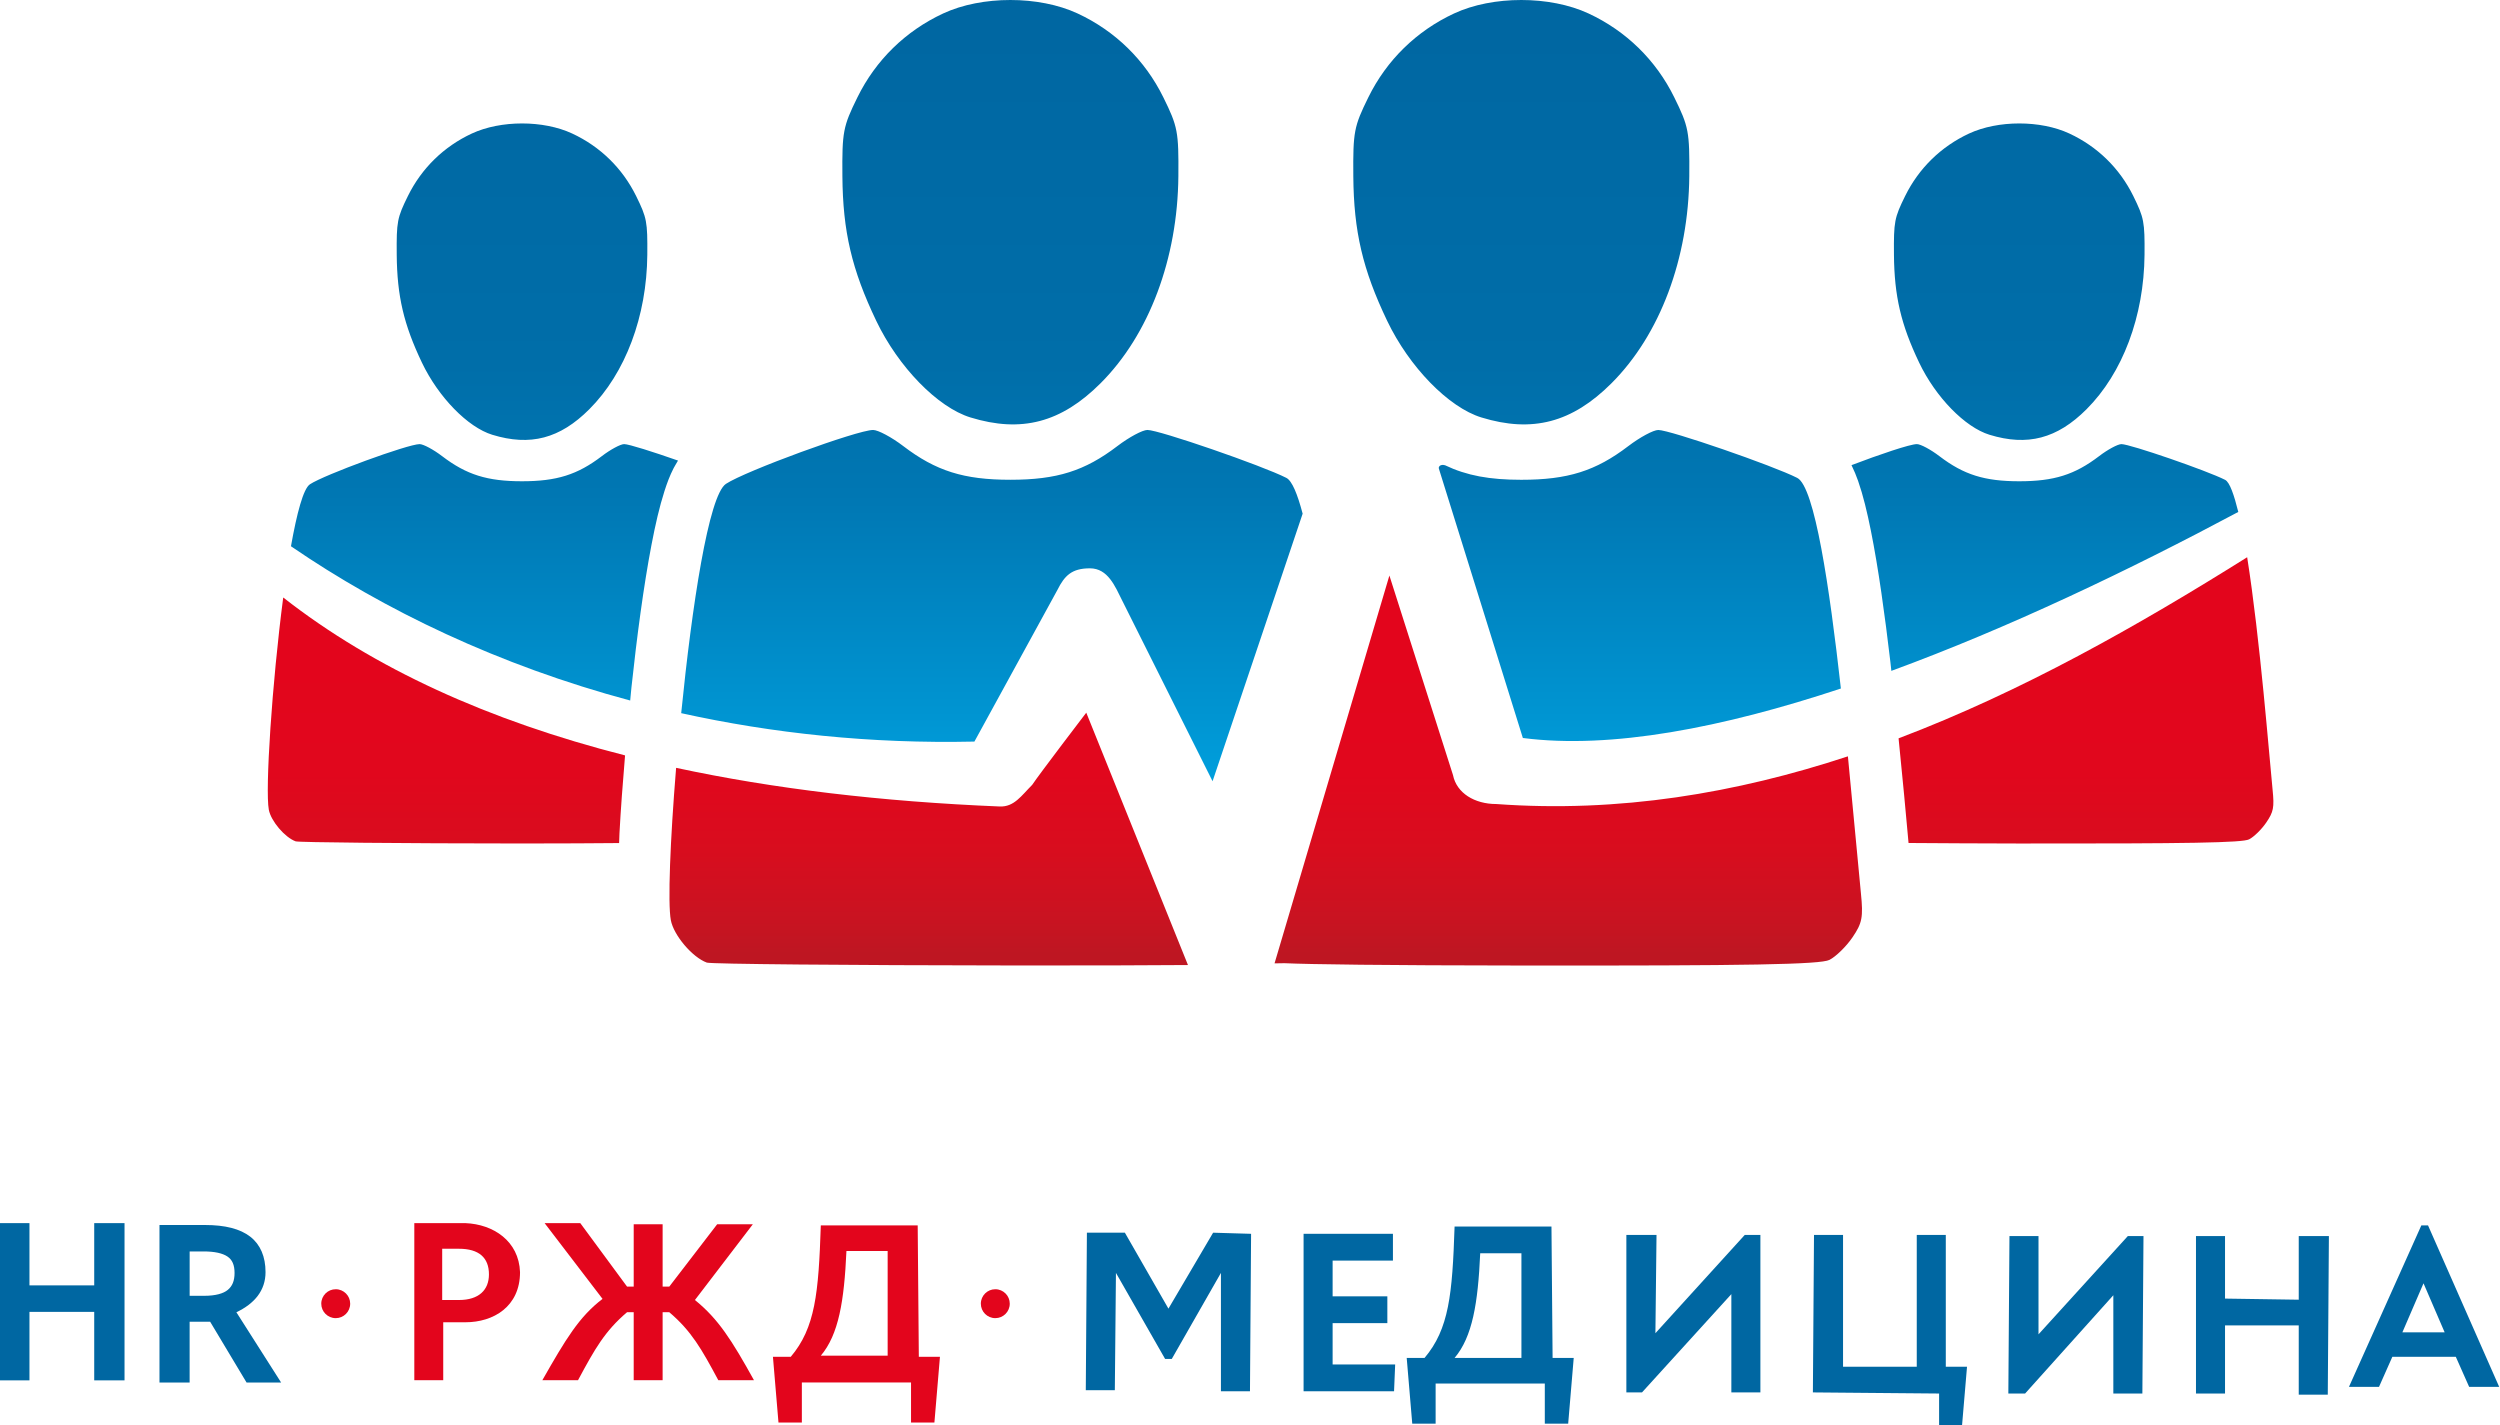
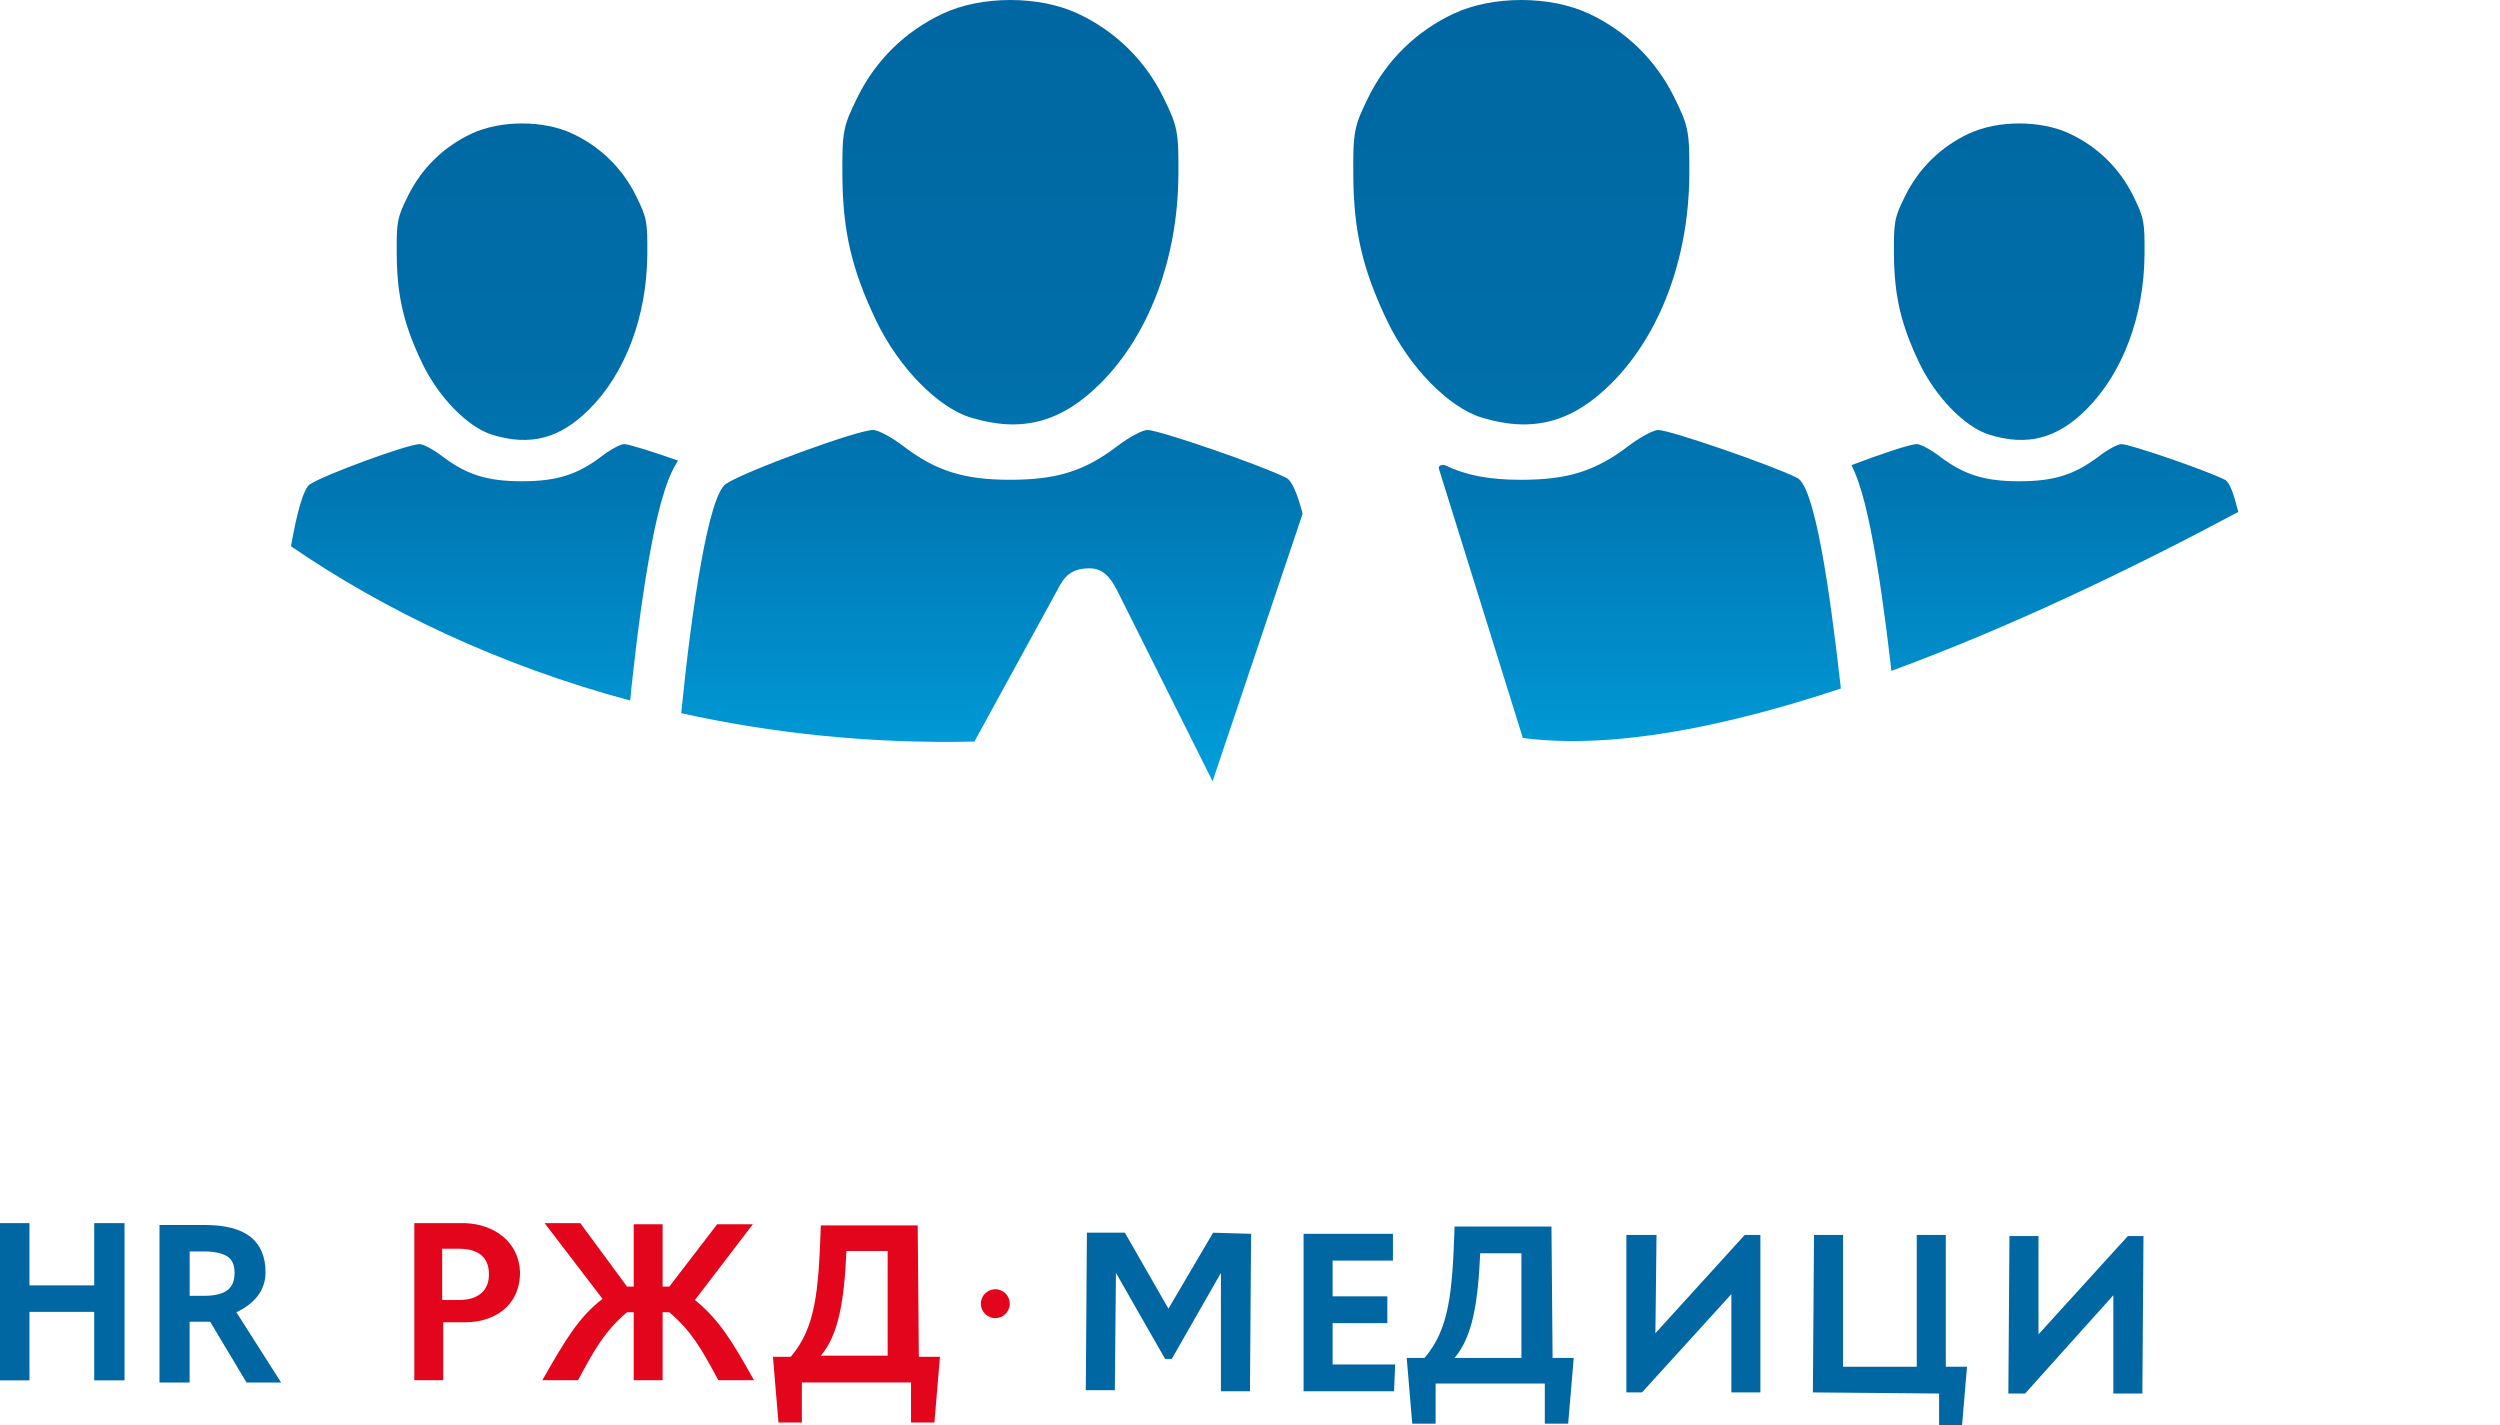
<svg xmlns="http://www.w3.org/2000/svg" xmlns:ns1="http://sodipodi.sourceforge.net/DTD/sodipodi-0.dtd" xmlns:ns2="http://www.inkscape.org/namespaces/inkscape" xmlns:xlink="http://www.w3.org/1999/xlink" width="105.046mm" height="59.885mm" viewBox="0 0 105.046 59.885" version="1.1" id="svg719" ns1:docname="HR_rzdmed.svg" ns2:export-filename="D:\RZD_MED\z_ALL\LOgohr\HR_rzdmed_gray.png" ns2:export-xdpi="950.54291" ns2:export-ydpi="950.54291" ns2:version="0.92.4 (5da689c313, 2019-01-14)">
  <defs id="defs713">
    <linearGradient gradientTransform="matrix(0.963,0,0,0.963,-104.099,-441.453)" ns2:collect="always" xlink:href="#SVGID_2_" id="linearGradient2389" x1="486.613" y1="703.494" x2="486.613" y2="687.251" gradientUnits="userSpaceOnUse" />
    <linearGradient id="SVGID_2_" gradientUnits="userSpaceOnUse" x1="367.491" y1="328.684" x2="367.491" y2="298.316">
      <stop offset="4.301080e-02" style="stop-color:#BE1622" id="stop37" />
      <stop offset="0.14" style="stop-color:#C91321" id="stop39" />
      <stop offset="0.32" style="stop-color:#D80D1E" id="stop41" />
      <stop offset="0.532" style="stop-color:#E1071D" id="stop43" />
      <stop offset="0.85" style="stop-color:#E3051C" id="stop45" />
    </linearGradient>
    <linearGradient gradientTransform="matrix(0.963,0,0,0.963,-104.099,-441.453)" ns2:collect="always" xlink:href="#linearGradient146" id="linearGradient2397" x1="483.479" y1="695.553" x2="483.479" y2="662.475" gradientUnits="userSpaceOnUse" />
    <linearGradient y2="278.032" x2="369.662" y1="304.03" x1="369.662" gradientUnits="userSpaceOnUse" id="linearGradient146">
      <stop id="stop136" style="stop-color:#00A0DE" offset="0" />
      <stop id="stop138" style="stop-color:#0095D2" offset="9.316958e-02" />
      <stop id="stop140" style="stop-color:#0077B3" offset="0.387" />
      <stop id="stop142" style="stop-color:#006EA9" offset="0.559" />
      <stop id="stop144" style="stop-color:#0067A2" offset="1" />
    </linearGradient>
  </defs>
  <ns1:namedview id="base" pagecolor="#ffffff" bordercolor="#666666" borderopacity="1.0" ns2:pageopacity="0.0" ns2:pageshadow="2" ns2:zoom="1.4" ns2:cx="143.03827" ns2:cy="152.36377" ns2:document-units="mm" ns2:current-layer="layer1" showgrid="false" ns2:window-width="1600" ns2:window-height="877" ns2:window-x="-8" ns2:window-y="-8" ns2:window-maximized="1" />
  <g ns2:label="Layer 1" ns2:groupmode="layer" id="layer1" transform="translate(-310.334,-195.242)">
    <path style="fill:url(#linearGradient2397);fill-opacity:1;stroke-width:0.149" d="m 352.788,195.242 c -1.007,0 -2.012,0.188 -2.824,0.566 -1.58,0.735 -2.833,1.96 -3.602,3.523 -0.606,1.23 -0.646,1.446 -0.632,3.313 0.018,2.323 0.393,3.925 1.421,6.076 0.929,1.944 2.581,3.639 3.961,4.063 2.14,0.657 3.812,0.217 5.467,-1.438 2.038,-2.038 3.238,-5.236 3.268,-8.701 0.015,-1.867 -0.025,-2.083 -0.632,-3.313 -0.769,-1.563 -2.022,-2.788 -3.602,-3.523 -0.812,-0.377 -1.819,-0.566 -2.826,-0.566 z m 21.468,0 c -1.007,0 -2.012,0.188 -2.824,0.566 -1.58,0.735 -2.833,1.96 -3.602,3.523 -0.606,1.23 -0.646,1.446 -0.632,3.313 0.018,2.323 0.393,3.925 1.421,6.076 0.929,1.944 2.581,3.639 3.961,4.063 2.14,0.657 3.812,0.217 5.467,-1.438 2.038,-2.038 3.238,-5.236 3.268,-8.701 0.015,-1.867 -0.025,-2.083 -0.632,-3.313 -0.769,-1.563 -2.022,-2.788 -3.602,-3.523 -0.812,-0.377 -1.819,-0.566 -2.826,-0.566 z m -41.987,5.187 c -0.751,0 -1.502,0.142 -2.108,0.423 -1.179,0.548 -2.113,1.461 -2.687,2.626 -0.453,0.917 -0.481,1.078 -0.47,2.47 0.015,1.733 0.294,2.928 1.06,4.533 0.693,1.45 1.924,2.713 2.954,3.029 1.596,0.49 2.843,0.163 4.078,-1.072 1.52,-1.52 2.415,-3.906 2.437,-6.49 0.011,-1.392 -0.018,-1.553 -0.47,-2.47 -0.574,-1.166 -1.508,-2.078 -2.687,-2.626 -0.605,-0.282 -1.357,-0.423 -2.107,-0.423 z m 62.911,0 c -0.751,0 -1.502,0.142 -2.108,0.423 -1.179,0.548 -2.113,1.461 -2.687,2.626 -0.453,0.917 -0.481,1.078 -0.47,2.47 0.015,1.733 0.293,2.928 1.06,4.533 0.693,1.45 1.924,2.713 2.954,3.029 1.596,0.49 2.843,0.163 4.078,-1.072 1.52,-1.52 2.415,-3.906 2.437,-6.49 0.011,-1.392 -0.022,-1.553 -0.472,-2.47 -0.574,-1.166 -1.508,-2.078 -2.687,-2.626 -0.605,-0.282 -1.355,-0.423 -2.106,-0.423 z m -48.161,12.88 c -0.657,0 -5.369,1.726 -6.182,2.264 -0.726,0.481 -1.428,5.118 -1.88,9.635 3.825,0.846 7.953,1.291 12.32,1.194 l 3.487,-6.37 c 0.303,-0.608 0.608,-0.91 1.367,-0.91 0.758,0 1.058,0.759 1.361,1.365 l 3.792,7.582 3.785,-11.243 c -0.217,-0.823 -0.445,-1.382 -0.684,-1.504 -1.011,-0.516 -5.352,-2.014 -5.838,-2.014 -0.206,0 -0.774,0.305 -1.262,0.677 -1.372,1.047 -2.545,1.416 -4.499,1.416 -1.953,0 -3.127,-0.369 -4.499,-1.416 -0.487,-0.372 -1.058,-0.677 -1.269,-0.677 z m 32.995,0 c -0.206,0 -0.772,0.305 -1.26,0.677 -1.371,1.047 -2.545,1.416 -4.499,1.416 -1.323,0 -2.289,-0.174 -3.201,-0.61 -0.199,-0.056 -0.292,0.061 -0.259,0.147 l 3.527,11.312 c 3.701,0.481 8.398,-0.432 13.363,-2.079 -0.478,-4.262 -1.103,-8.477 -1.833,-8.849 -1.011,-0.516 -5.354,-2.014 -5.839,-2.014 z m -52.047,0.594 c -0.49,0 -4.004,1.287 -4.61,1.688 -0.278,0.184 -0.55,1.218 -0.797,2.604 3.91,2.679 8.722,4.999 14.254,6.482 0.018,-0.181 0.033,-0.355 0.051,-0.536 0.231,-2.156 0.514,-4.281 0.842,-5.997 0.164,-0.858 0.335,-1.606 0.547,-2.267 0.106,-0.33 0.218,-0.639 0.387,-0.968 0.05,-0.096 0.122,-0.208 0.182,-0.314 -1.033,-0.362 -2.065,-0.692 -2.262,-0.692 -0.154,0 -0.577,0.228 -0.94,0.506 -1.023,0.781 -1.897,1.055 -3.354,1.055 -1.457,0 -2.333,-0.274 -3.356,-1.055 -0.363,-0.277 -0.789,-0.506 -0.946,-0.506 z m 62.911,0 c -0.286,0 -1.579,0.438 -2.747,0.884 0.108,0.222 0.2,0.438 0.276,0.658 0.217,0.623 0.38,1.309 0.538,2.094 0.315,1.571 0.584,3.517 0.82,5.52 0.015,0.132 0.025,0.241 0.04,0.372 4.933,-1.809 10.007,-4.236 14.578,-6.678 -0.175,-0.705 -0.358,-1.249 -0.553,-1.348 -0.754,-0.385 -3.994,-1.502 -4.356,-1.502 -0.154,0 -0.577,0.228 -0.94,0.506 -1.023,0.781 -1.897,1.055 -3.354,1.055 -1.457,0 -2.333,-0.274 -3.356,-1.055 -0.363,-0.277 -0.789,-0.506 -0.946,-0.506 z" id="path2379" ns2:connector-curvature="0" ns1:nodetypes="scccccccccsscccccccccsscccccccccsscccccccccssccccsccccscscsscscccccssccccccccscscsscccccccscscscc" />
-     <path ns2:connector-curvature="0" style="fill:url(#linearGradient2389);fill-opacity:1;stroke-width:0.149" d="m 404.756,218.656 c -4.59,2.879 -9.468,5.646 -14.647,7.61 0.169,1.67 0.314,3.216 0.419,4.397 1.445,0.011 2.859,0.018 4.653,0.022 7.152,0.007 9.373,-0.033 9.656,-0.175 0.202,-0.102 0.526,-0.42 0.72,-0.705 0.307,-0.449 0.343,-0.632 0.267,-1.382 -0.133,-1.313 -0.526,-6.35 -1.068,-9.767 z m -36.042,0.769 -4.826,16.296 c 0.098,-0.004 0.327,-0.004 0.415,-0.007 1.062,0.048 4.135,0.092 9.953,0.098 9.589,0.011 12.569,-0.045 12.948,-0.237 0.271,-0.137 0.706,-0.562 0.966,-0.944 0.411,-0.603 0.459,-0.848 0.357,-1.854 -0.091,-0.896 -0.297,-3.203 -0.547,-5.755 -4.69,1.545 -9.615,2.381 -14.775,2.004 -0.909,0 -1.666,-0.458 -1.818,-1.216 z m -46.48,0.925 c -0.472,3.613 -0.762,8.079 -0.605,8.915 0.089,0.476 0.673,1.164 1.128,1.329 0.123,0.044 4.404,0.087 9.513,0.09 1.97,0.002 2.794,-0.011 4.078,-0.018 0.007,-0.149 0.007,-0.252 0.015,-0.408 0.054,-0.991 0.136,-2.112 0.235,-3.275 -5.742,-1.466 -10.558,-3.656 -14.363,-6.635 z m 33.743,4.837 c 0,0 -1.97,2.579 -2.273,3.034 -0.455,0.455 -0.759,0.934 -1.365,0.908 -4.963,-0.204 -9.5,-0.743 -13.596,-1.624 -0.251,3.062 -0.354,5.695 -0.222,6.4 0.12,0.638 0.904,1.562 1.513,1.784 0.164,0.06 5.903,0.113 12.754,0.12 3.215,0.003 5.619,-0.002 7.462,-0.018 z" id="path2363" />
    <g id="g1665" transform="matrix(3.638,0,0,3.638,-957.246,-594.055)">
      <path style="fill:#e3051c;stroke-width:0.129" ns2:connector-curvature="0" d="m 353.805,231.086 h -0.592 v 1.814 h 0.334 v -0.669 h 0.257 c 0.322,0 0.63,-0.18 0.63,-0.579 -0.013,-0.36 -0.309,-0.553 -0.63,-0.566 z m -0.077,0.888 h -0.193 v -0.592 h 0.193 c 0.232,0 0.347,0.103 0.347,0.296 0,0.18 -0.116,0.296 -0.347,0.296 z" id="path2296" />
      <path style="fill:#e3051c;stroke-width:0.129" ns2:connector-curvature="0" d="m 356.454,231.974 0.669,-0.875 h -0.412 l -0.553,0.72 h -0.077 v -0.72 h -0.334 v 0.72 h -0.077 l -0.54,-0.733 h -0.412 l 0.669,0.875 c -0.27,0.206 -0.424,0.463 -0.695,0.939 h 0.412 c 0.193,-0.36 0.309,-0.566 0.566,-0.785 h 0.077 v 0.785 h 0.334 v -0.785 h 0.077 c 0.257,0.219 0.373,0.425 0.566,0.785 h 0.412 c -0.257,-0.463 -0.412,-0.708 -0.682,-0.926 z" id="path2298" />
      <path style="fill:#e3051c;stroke-width:0.129" ns2:connector-curvature="0" d="m 359.027,231.112 h -1.119 c -0.026,0.785 -0.064,1.183 -0.347,1.518 h -0.206 l 0.064,0.759 h 0.27 v -0.463 h 1.261 v 0.463 h 0.27 l 0.064,-0.759 h -0.244 z m -0.347,1.505 h -0.772 c 0.206,-0.244 0.27,-0.63 0.296,-1.209 h 0.476 z" id="path2300" />
      <polygon transform="matrix(0.129,0,0,0.129,311.097,201.075)" style="fill:#0067a2" points="394,240.3 390.1,233.5 386.7,233.5 386.6,247.6 389.2,247.6 389.3,237.1 393.7,244.8 394.3,244.8 398.7,237.1 398.7,247.7 401.3,247.7 401.4,233.6 398,233.5 " id="polygon2302" />
      <polygon transform="matrix(0.129,0,0,0.129,311.097,201.075)" style="fill:#0067a2" points="408.7,236 414.1,236 414.1,233.6 406.1,233.6 406.1,247.7 414.2,247.7 414.3,245.3 408.7,245.3 408.7,241.6 413.6,241.6 413.6,239.2 408.7,239.2 " id="polygon2304" />
      <path style="fill:#0067a2;stroke-width:0.129" ns2:connector-curvature="0" d="m 366.347,231.125 h -1.119 c -0.026,0.785 -0.064,1.183 -0.347,1.518 h -0.206 l 0.064,0.759 h 0.27 v -0.463 h 1.261 v 0.463 h 0.27 l 0.064,-0.759 h -0.244 z m -0.347,1.518 h -0.772 c 0.206,-0.244 0.27,-0.63 0.296,-1.209 h 0.476 z" id="path2306" />
      <polygon transform="matrix(0.129,0,0,0.129,311.097,201.075)" style="fill:#0067a2" points="435,233.7 435,247.8 436.4,247.8 444.4,239 444.4,247.8 447,247.8 447,233.7 445.6,233.7 437.6,242.5 437.7,233.7 " id="polygon2308" />
      <polygon transform="matrix(0.129,0,0,0.129,311.097,201.075)" style="fill:#0067a2" points="454.4,233.7 451.8,233.7 451.7,247.8 463,247.9 463,251.4 465,251.4 465.5,245.5 463.6,245.5 463.6,233.7 461,233.7 461,245.5 454.4,245.5 " id="polygon2310" />
      <polygon transform="matrix(0.129,0,0,0.129,311.097,201.075)" style="fill:#0067a2" points="469.3,233.8 469.2,247.9 470.7,247.9 478.6,239.1 478.6,247.9 481.2,247.9 481.3,233.8 479.9,233.8 471.9,242.6 471.9,233.8 " id="polygon2312" />
-       <polygon transform="matrix(0.129,0,0,0.129,311.097,201.075)" style="fill:#0067a2" points="486,247.9 488.6,247.9 488.6,241.8 495.2,241.8 495.2,248 497.8,248 497.9,233.8 495.2,233.8 495.2,239.5 488.6,239.4 488.6,233.8 486,233.8 " id="polygon2314" />
-       <path style="fill:#0067a2;stroke-width:0.129" ns2:connector-curvature="0" d="m 376.471,231.112 h -0.077 l -0.836,1.865 h 0.347 l 0.154,-0.347 h 0.733 l 0.154,0.347 h 0.347 z m -0.296,1.235 0.244,-0.566 0.244,0.566 z" id="path2316" />
      <circle style="fill:#e3051c;stroke-width:0.129" r="0.167" transform="rotate(-89.835)" cx="-230.979" cy="360.59" id="circle2318" />
      <path id="path1647" d="m 348.42,231.086 v 1.816 h 0.348 v -0.791 h 0.748 v 0.791 h 0.35 v -0.031 -1.785 h -0.35 v 0.719 h -0.748 v -0.719 z" style="color:#000000;font-style:normal;font-variant:normal;font-weight:600;font-stretch:normal;font-size:2.457px;line-height:1.25;font-family:'Open Sans SemiBold';-inkscape-font-specification:'Open Sans SemiBold, Semi-Bold';font-variant-ligatures:normal;font-variant-position:normal;font-variant-caps:normal;font-variant-numeric:normal;font-variant-alternates:normal;font-feature-settings:normal;text-indent:0;text-align:start;text-decoration:none;text-decoration-line:none;text-decoration-style:solid;text-decoration-color:#000000;letter-spacing:0px;word-spacing:0px;text-transform:none;writing-mode:lr-tb;direction:ltr;text-orientation:mixed;dominant-baseline:auto;baseline-shift:baseline;text-anchor:start;white-space:normal;shape-padding:0;clip-rule:nonzero;display:inline;overflow:visible;visibility:visible;opacity:1;isolation:auto;mix-blend-mode:normal;color-interpolation:sRGB;color-interpolation-filters:linearRGB;solid-color:#000000;solid-opacity:1;vector-effect:none;fill:#0067a2;fill-opacity:1;fill-rule:nonzero;stroke:none;stroke-width:0.061;stroke-linecap:butt;stroke-linejoin:miter;stroke-miterlimit:4;stroke-dasharray:none;stroke-dashoffset:0;stroke-opacity:1;color-rendering:auto;image-rendering:auto;shape-rendering:auto;text-rendering:auto;enable-background:accumulate" ns2:connector-curvature="0" />
      <path id="path1645" transform="matrix(0.265,0,0,0.265,348.42,216.954)" d="m 6.98,53.41 v 6.865 h 1.314 v -2.648 h 0.895 l 1.586,2.648 h 1.506 l -1.949,-3.062 c 0.781,-0.373 1.27,-0.94 1.27,-1.75 0,-0.671 -0.223,-1.199 -0.664,-1.543 C 10.496,53.576 9.837,53.41 8.967,53.41 Z M 8.295,54.562 h 0.605 c 0.48,0 0.826,0.077 1.041,0.221 0.211,0.141 0.311,0.367 0.311,0.717 0,0.345 -0.097,0.575 -0.295,0.738 -0.194,0.161 -0.537,0.258 -1.027,0.258 H 8.295 Z" style="color:#000000;font-style:normal;font-variant:normal;font-weight:600;font-stretch:normal;font-size:2.457px;line-height:1.25;font-family:'Open Sans SemiBold';-inkscape-font-specification:'Open Sans SemiBold, Semi-Bold';font-variant-ligatures:normal;font-variant-position:normal;font-variant-caps:normal;font-variant-numeric:normal;font-variant-alternates:normal;font-feature-settings:normal;text-indent:0;text-align:start;text-decoration:none;text-decoration-line:none;text-decoration-style:solid;text-decoration-color:#000000;letter-spacing:0px;word-spacing:0px;text-transform:none;writing-mode:lr-tb;direction:ltr;text-orientation:mixed;dominant-baseline:auto;baseline-shift:baseline;text-anchor:start;white-space:normal;shape-padding:0;clip-rule:nonzero;display:inline;overflow:visible;visibility:visible;opacity:1;isolation:auto;mix-blend-mode:normal;color-interpolation:sRGB;color-interpolation-filters:linearRGB;solid-color:#000000;solid-opacity:1;vector-effect:none;fill:#0067a2;fill-opacity:1;fill-rule:nonzero;stroke:none;stroke-width:0.232;stroke-linecap:butt;stroke-linejoin:miter;stroke-miterlimit:4;stroke-dasharray:none;stroke-dashoffset:0;stroke-opacity:1;color-rendering:auto;image-rendering:auto;shape-rendering:auto;text-rendering:auto;enable-background:accumulate" ns2:connector-curvature="0" />
-       <circle id="circle2324" cy="352.972" cx="-231.001" transform="rotate(-89.835)" r="0.167" style="fill:#e3051c;stroke-width:0.129" />
    </g>
  </g>
</svg>